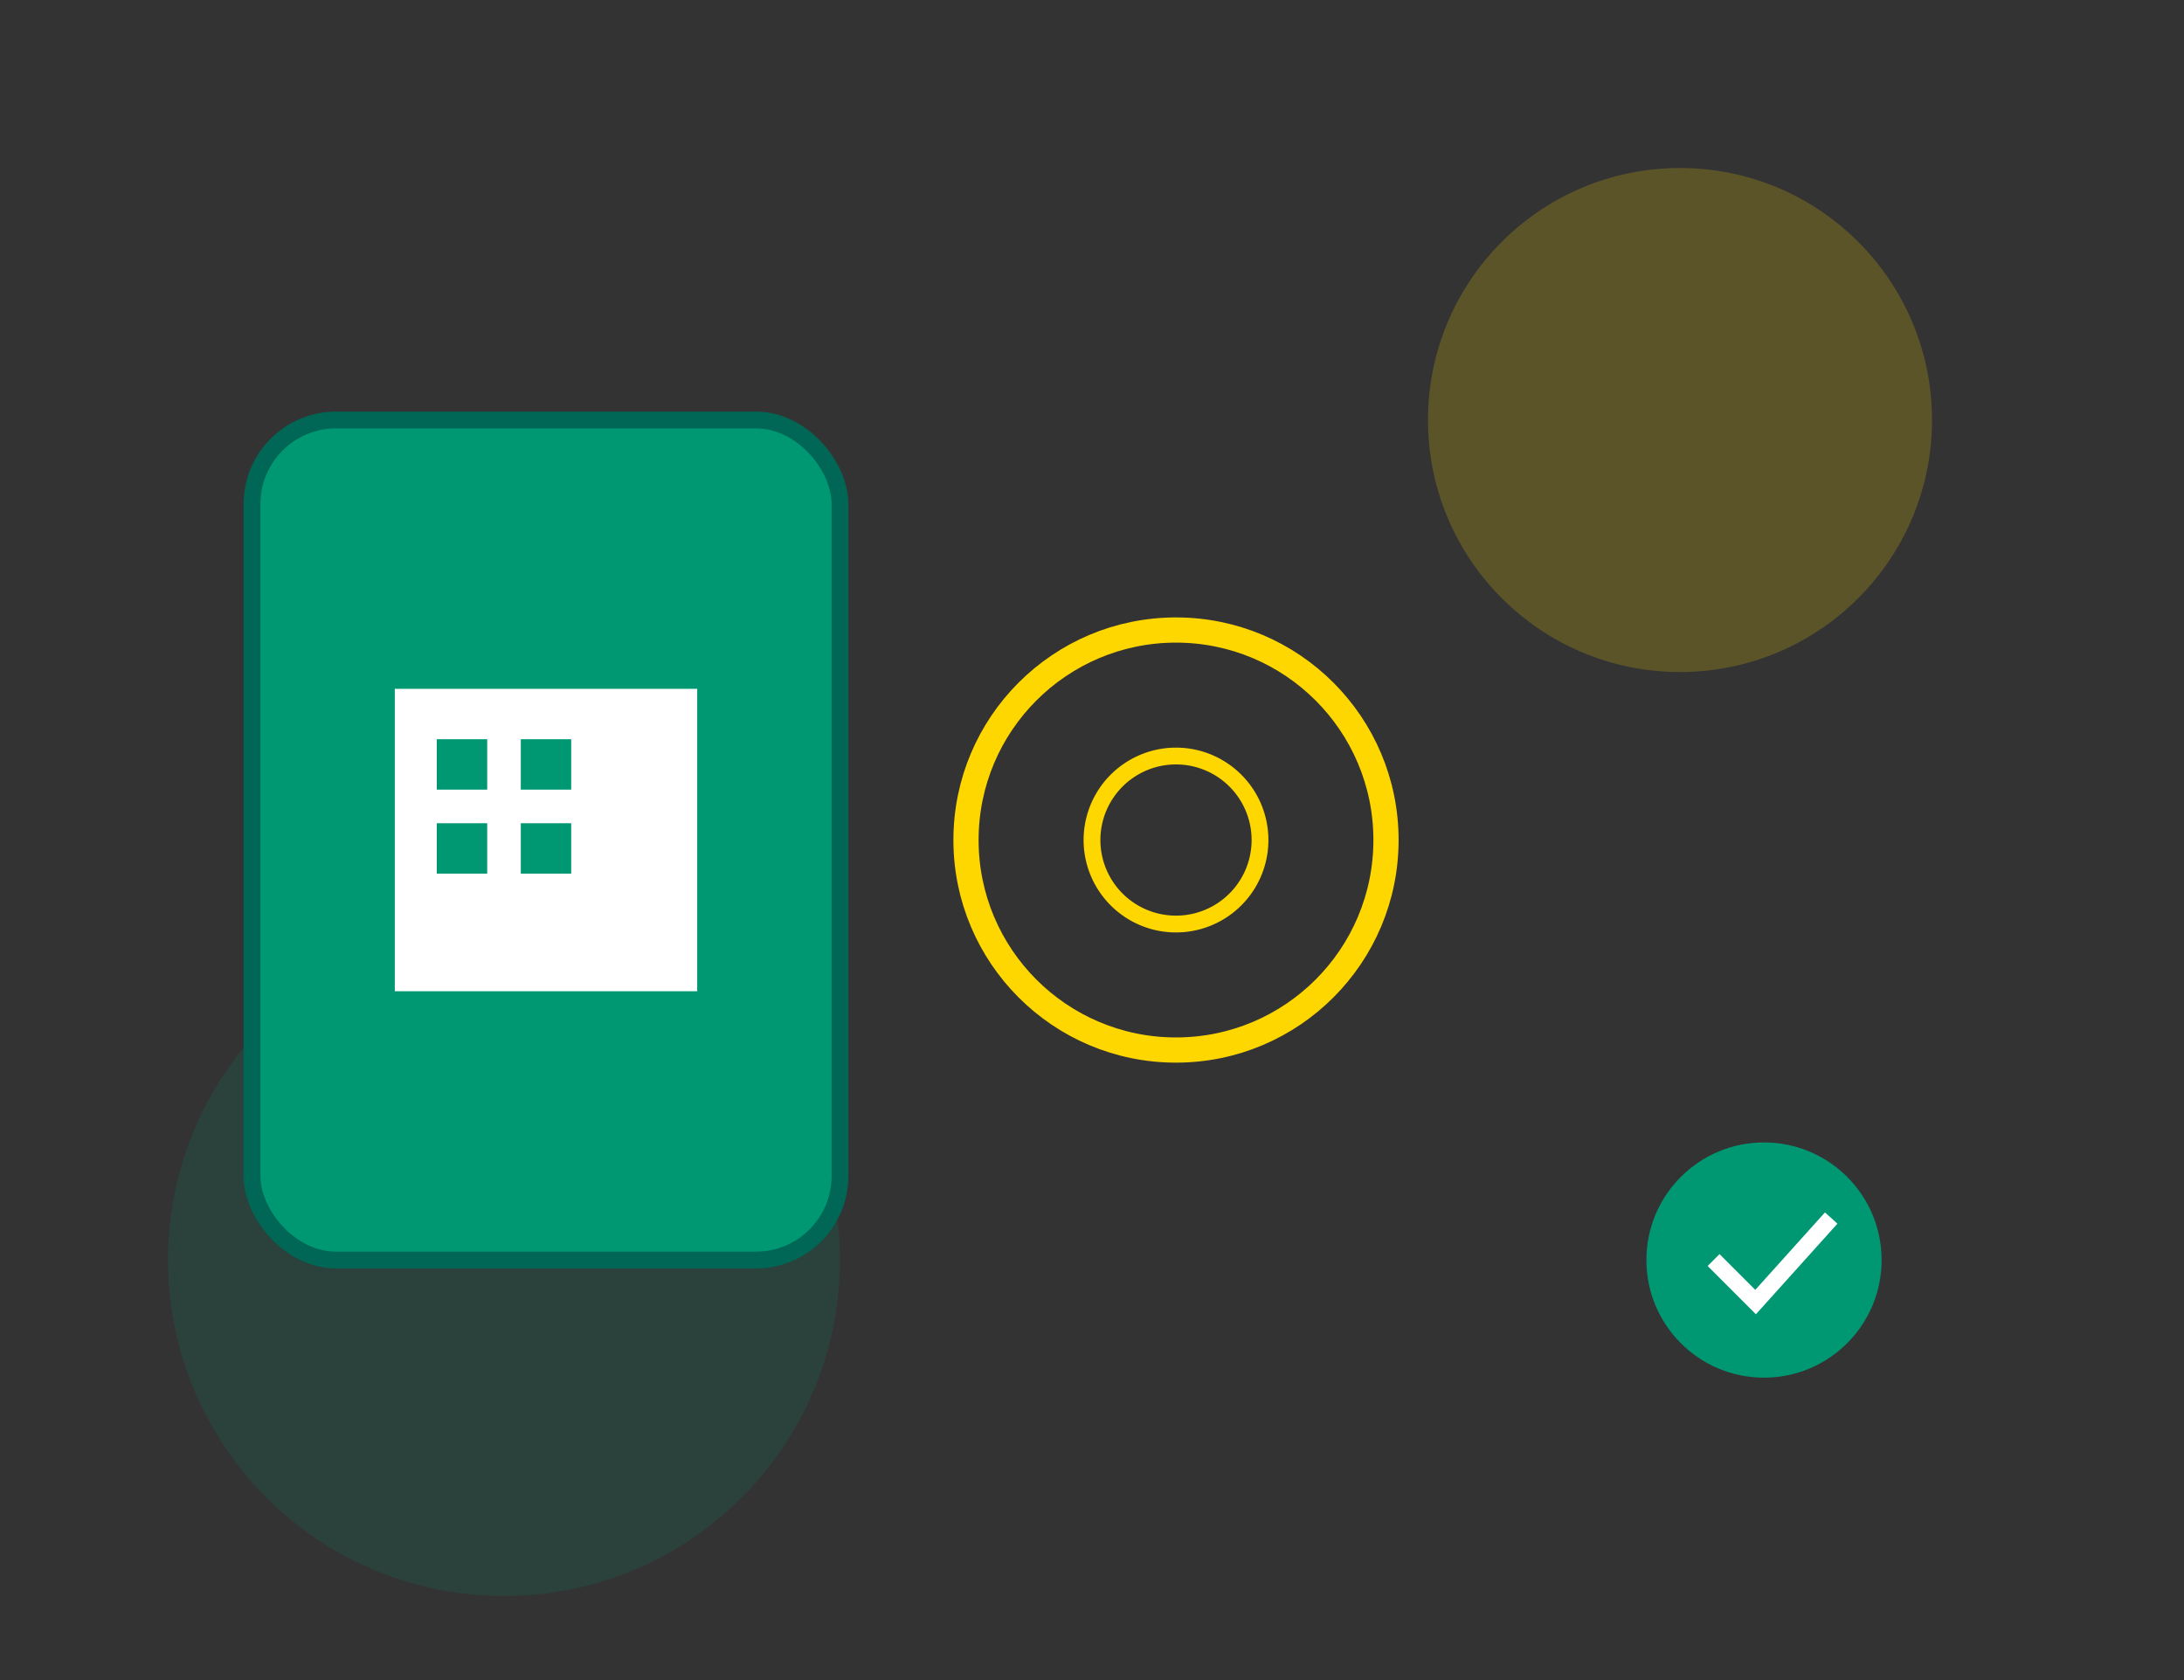
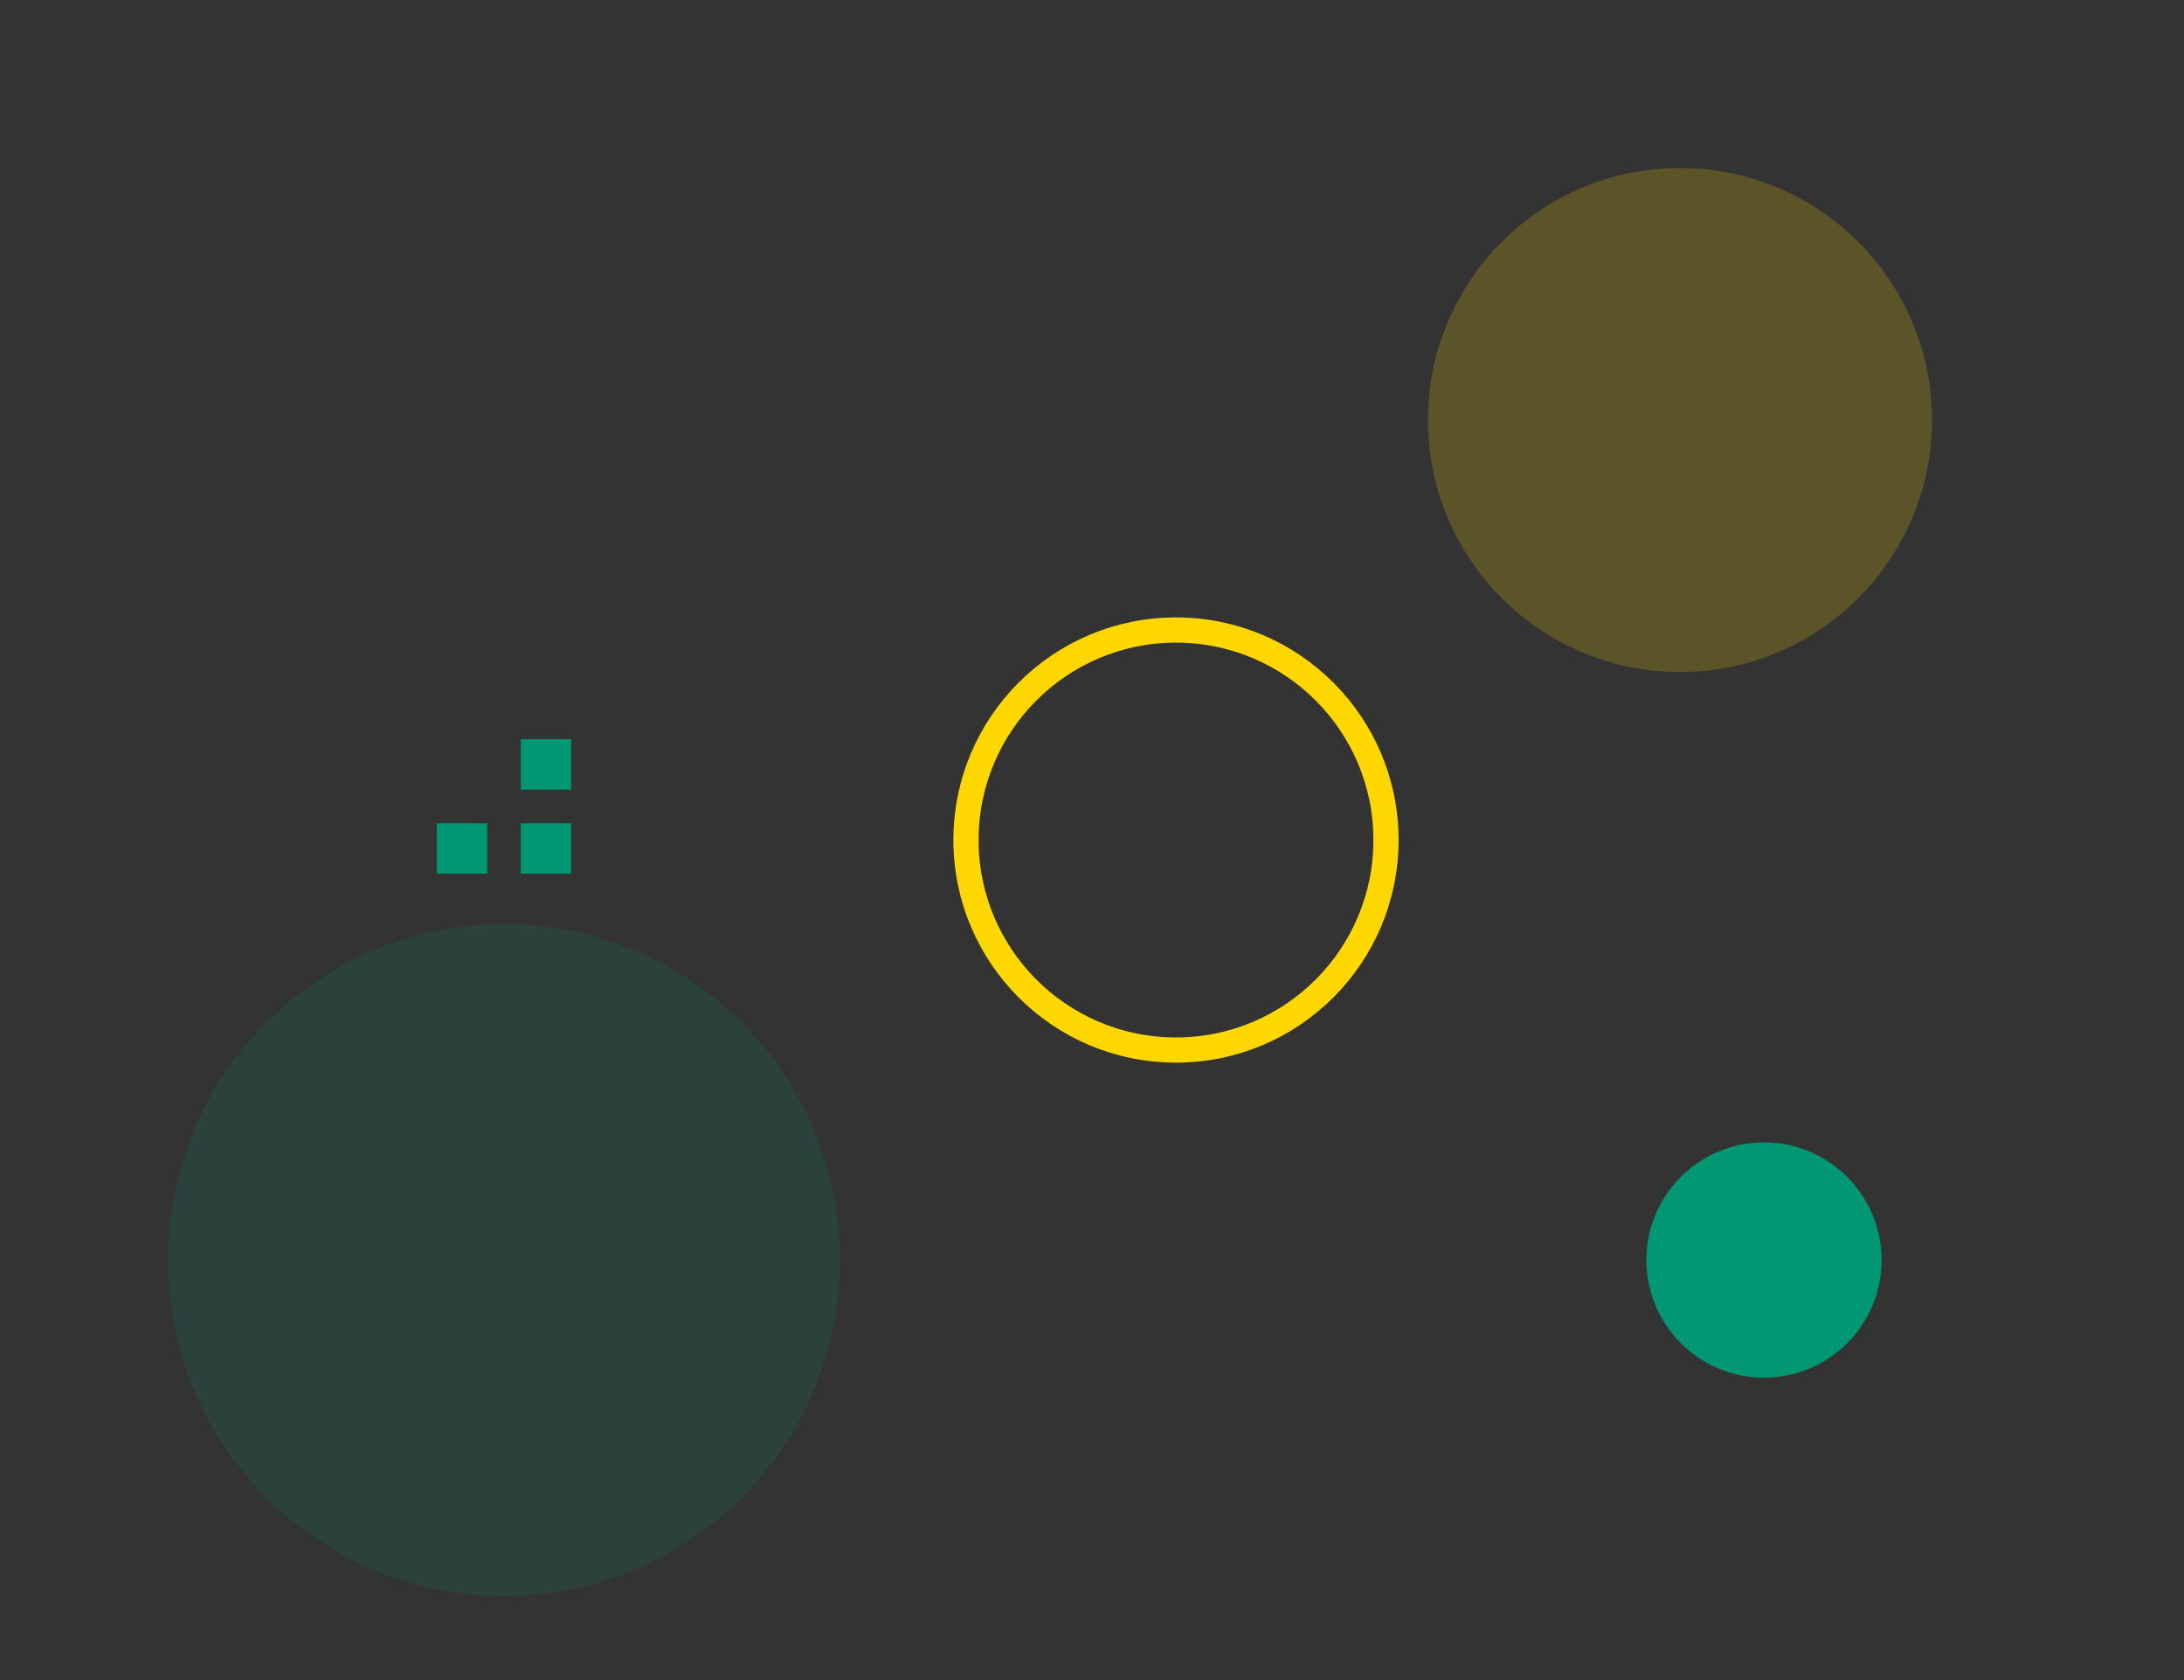
<svg xmlns="http://www.w3.org/2000/svg" width="260" height="200" viewBox="0 0 260 200" fill="none">
  <rect x="0" y="0" width="260" height="200" fill="#333333" stroke="none" />
  <defs>
    <style>
      
        .blink {
          animation: blinkAnim 2s infinite ease-in-out;
        }
        .float {
          animation: floatAnim 3s infinite ease-in-out;
        }

        @keyframes blinkAnim {
          0%, 100% { opacity: 0.3; }
          50% { opacity: 1; }
        }

        @keyframes floatAnim {
          0%, 100% { transform: translateY(0); }
          50% { transform: translateY(-6px); }
        }
      
    </style>
  </defs>
  <circle class="float" cx="60" cy="150" r="40" fill="#009873" opacity="0.15" />
  <circle class="float" cx="200" cy="50" r="30" fill="#FFD700" opacity="0.2" />
-   <rect x="30" y="50" width="70" height="100" rx="10" fill="#009873" stroke="#006655" stroke-width="2" />
-   <rect x="47" y="82" width="36" height="36" fill="white" />
-   <rect x="52" y="88" width="6" height="6" fill="#009873" />
  <rect x="62" y="88" width="6" height="6" fill="#009873" />
  <rect x="52" y="98" width="6" height="6" fill="#009873" />
  <rect x="62" y="98" width="6" height="6" fill="#009873" />
  <g class="blink">
    <circle cx="140" cy="100" r="25" stroke="#FFD700" stroke-width="3" fill="none" />
-     <path d="M130 100 a10,10 0 0,1 20,0 a10,10 0 0,1 -20,0" stroke="#FFD700" stroke-width="2" fill="none" />
  </g>
  <circle class="blink" cx="210" cy="150" r="14" fill="#009873" />
-   <path d="M204 150 L209 155 L218 145" stroke="white" stroke-width="2" fill="none" />
</svg>